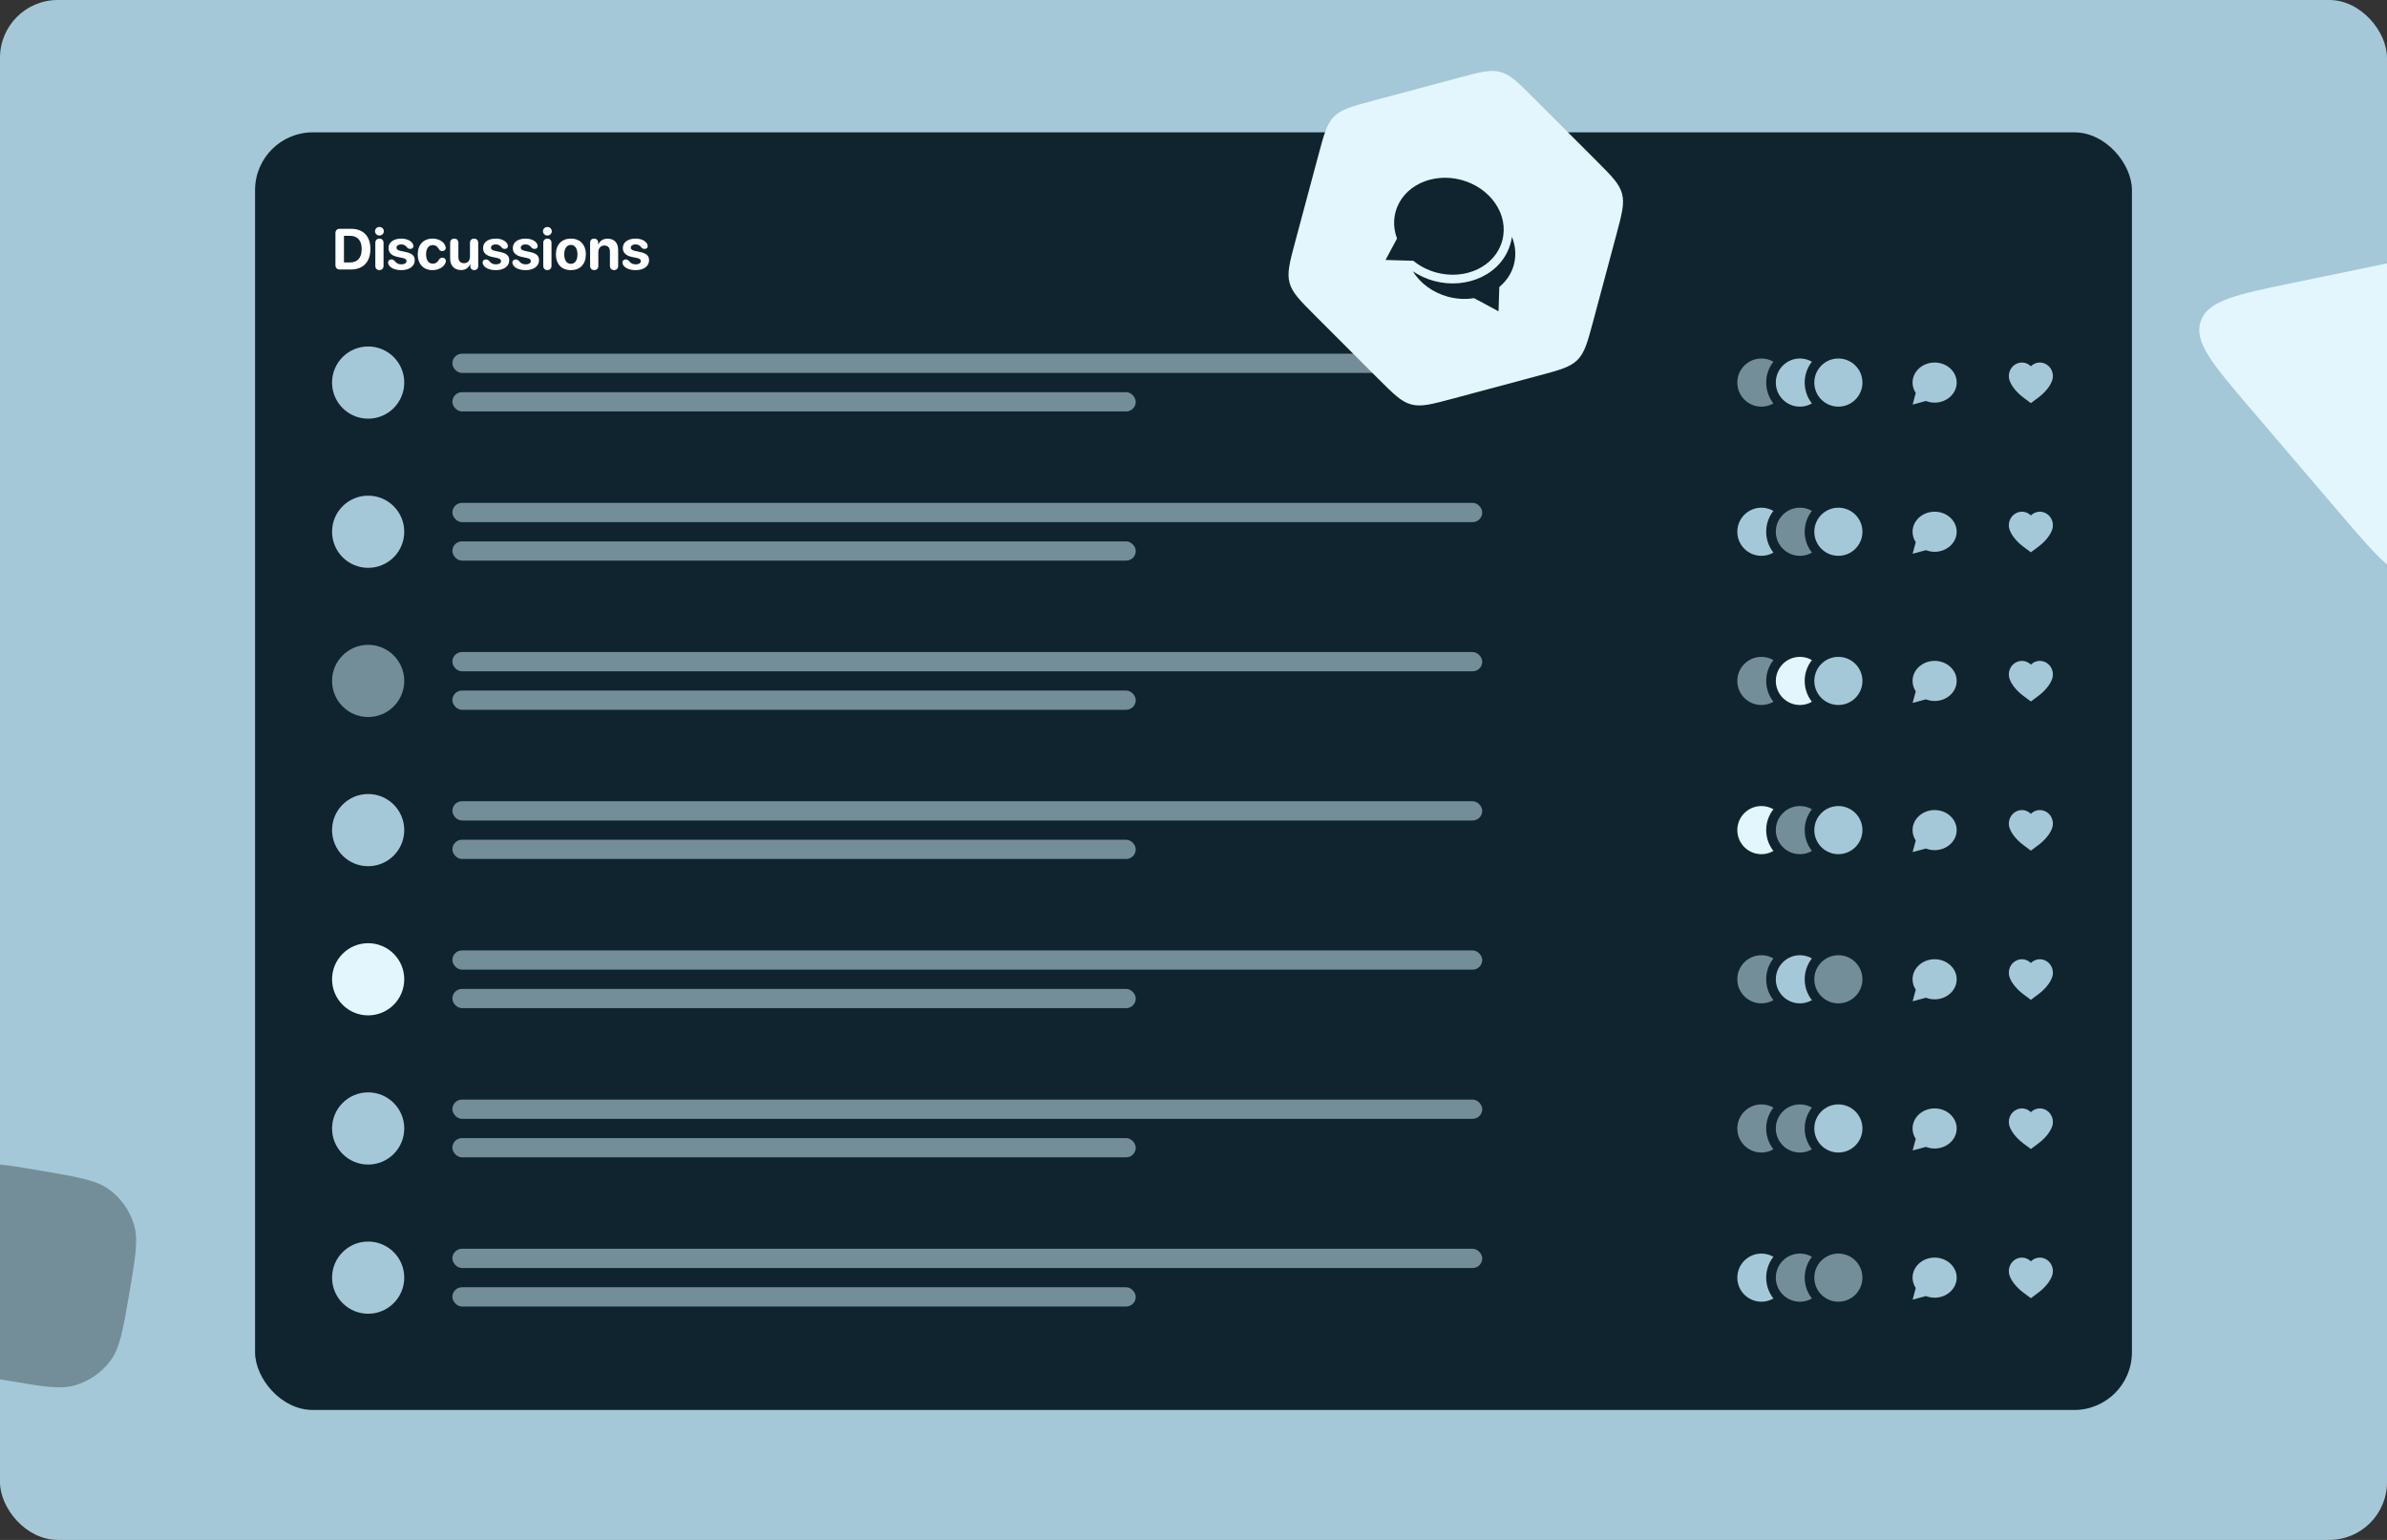
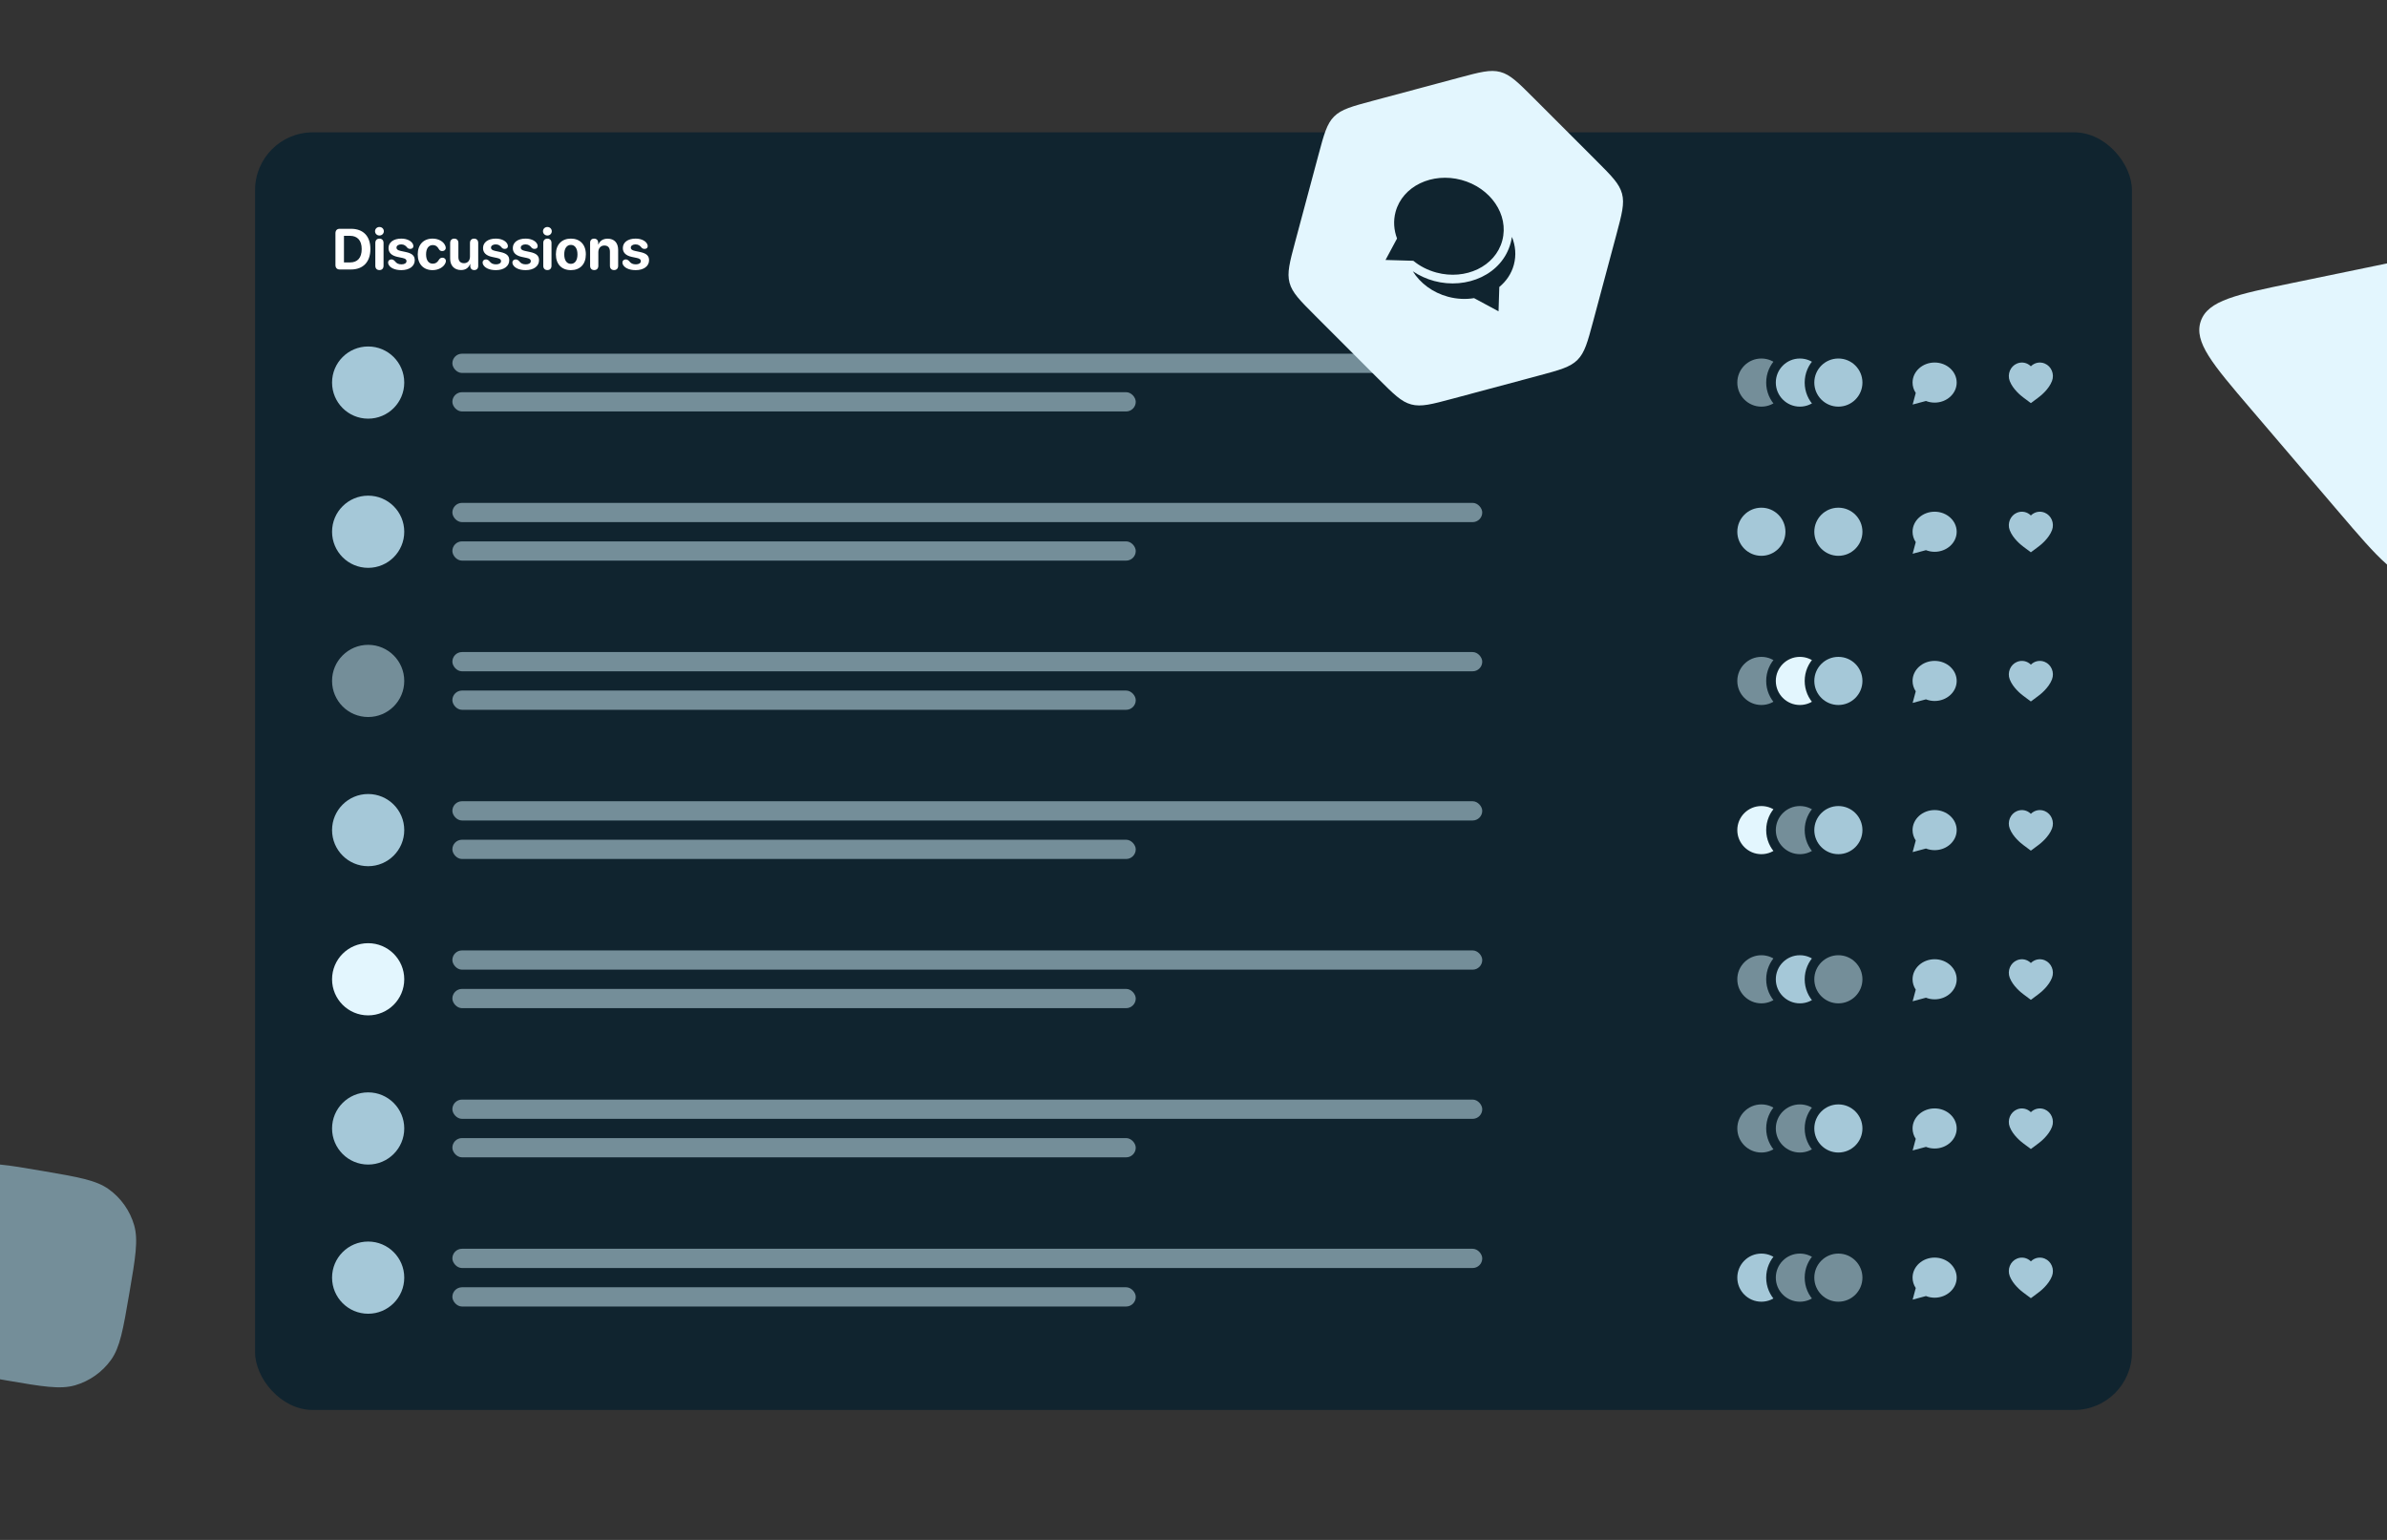
<svg xmlns="http://www.w3.org/2000/svg" width="992" height="640" viewBox="0 0 992 640" fill="none">
  <rect x="0" y="0" width="992" height="640" fill="#333333" stroke="none" />
  <g clip-path="url(#clip0_2447_647)">
-     <rect width="992" height="640" rx="24" fill="#A5C8D8" />
    <g clip-path="url(#clip1_2447_647)">
      <path d="M1006.43 106.496C1030.06 101.613 1041.87 99.171 1048.01 105.925C1054.15 112.679 1050.6 124.206 1043.49 147.26L1026.81 201.354C1019.24 225.914 1015.46 238.194 1006.19 240.109C996.927 242.024 988.583 232.251 971.895 212.704L935.142 169.654C919.477 151.306 911.645 142.132 914.604 133.497C917.563 124.863 929.376 122.422 953.002 117.539L1006.43 106.496Z" fill="#E3F6FE" />
    </g>
    <g clip-path="url(#clip2_2447_647)">
      <path d="M17.65 486.657C32.516 489.205 39.949 490.478 45.194 494.247C50.273 497.897 53.984 503.143 55.735 509.148C57.543 515.348 56.269 522.781 53.722 537.646C51.175 552.514 49.901 559.948 46.132 565.193C42.482 570.272 37.237 573.982 31.232 575.733C25.031 577.541 17.597 576.268 2.728 573.72C-12.137 571.173 -19.57 569.9 -24.815 566.131C-29.894 562.481 -33.605 557.235 -35.356 551.23C-37.164 545.03 -35.89 537.597 -33.343 522.731C-30.795 507.863 -29.521 500.429 -25.752 495.184C-22.102 490.106 -16.858 486.395 -10.854 484.645C-4.653 482.836 2.781 484.11 17.65 486.657Z" fill="#748E99" />
    </g>
    <rect x="106" y="55" width="780" height="531" rx="24" fill="#10242F" />
    <path d="M141.176 112C140.062 112 139.406 111.32 139.406 110.148V96.93C139.406 95.769 140.062 95.09 141.176 95.09H145.863C150.938 95.09 153.926 98.113 153.926 103.48C153.926 108.848 150.938 112 145.863 112H141.176ZM142.945 109.07H145.441C148.605 109.07 150.316 107.148 150.316 103.492C150.316 99.953 148.559 98.008 145.441 98.008H142.945V109.07ZM157.688 97.879C156.656 97.879 155.859 97.094 155.859 96.109C155.859 95.113 156.656 94.34 157.688 94.34C158.719 94.34 159.516 95.113 159.516 96.109C159.516 97.094 158.719 97.879 157.688 97.879ZM157.688 112.246C156.621 112.246 155.977 111.578 155.977 110.465V100.973C155.977 99.859 156.621 99.18 157.688 99.18C158.742 99.18 159.398 99.859 159.398 100.973V110.465C159.398 111.578 158.742 112.246 157.688 112.246ZM166.805 112.27C163.922 112.27 162 111.238 161.402 109.762C161.32 109.539 161.273 109.316 161.273 109.129C161.273 108.344 161.859 107.816 162.656 107.816C163.207 107.816 163.676 108.062 164.145 108.59C164.812 109.469 165.586 109.867 166.887 109.867C168.129 109.867 168.938 109.352 168.938 108.52C168.938 107.84 168.504 107.477 167.273 107.207L165.164 106.762C162.703 106.234 161.461 104.98 161.461 103.117C161.461 100.715 163.535 99.168 166.793 99.168C169.395 99.168 171.305 100.352 171.715 101.77C171.762 101.945 171.797 102.109 171.797 102.273C171.797 102.965 171.363 103.445 170.484 103.445C170.039 103.445 169.547 103.281 169.242 102.918C168.645 102.156 167.965 101.57 166.734 101.57C165.574 101.57 164.766 102.121 164.766 102.93C164.766 103.586 165.258 104.02 166.512 104.289L168.586 104.734C171.258 105.297 172.359 106.281 172.359 108.156C172.359 110.652 170.121 112.27 166.805 112.27ZM179.789 112.27C176.004 112.27 173.602 109.785 173.602 105.719C173.602 101.699 175.992 99.168 179.766 99.168C182.285 99.168 184.383 100.387 185.062 102.168C185.18 102.461 185.25 102.766 185.25 103.012C185.25 103.855 184.594 104.348 183.785 104.348C183.105 104.348 182.695 104.078 182.344 103.457C181.723 102.355 180.961 101.852 179.871 101.852C178.137 101.852 177.07 103.281 177.07 105.707C177.07 108.18 178.137 109.586 179.848 109.586C181.043 109.586 181.781 109 182.309 108.109C182.766 107.395 183.141 107.102 183.867 107.102C184.664 107.102 185.309 107.629 185.309 108.473C185.309 108.742 185.238 109.023 185.086 109.363C184.336 111.074 182.191 112.27 179.789 112.27ZM191.602 112.234C188.883 112.234 187.078 110.465 187.078 107.535V100.973C187.078 99.801 187.793 99.18 188.789 99.18C189.797 99.18 190.5 99.801 190.5 100.973V106.82C190.5 108.496 191.332 109.387 192.844 109.387C194.367 109.387 195.316 108.297 195.316 106.633V100.973C195.316 99.801 196.031 99.18 197.027 99.18C198.035 99.18 198.738 99.801 198.738 100.973V110.512C198.738 111.648 198.07 112.246 197.086 112.246C196.102 112.246 195.434 111.648 195.434 110.512V109.738H195.363C194.742 111.32 193.5 112.234 191.602 112.234ZM206.086 112.27C203.203 112.27 201.281 111.238 200.684 109.762C200.602 109.539 200.555 109.316 200.555 109.129C200.555 108.344 201.141 107.816 201.938 107.816C202.488 107.816 202.957 108.062 203.426 108.59C204.094 109.469 204.867 109.867 206.168 109.867C207.41 109.867 208.219 109.352 208.219 108.52C208.219 107.84 207.785 107.477 206.555 107.207L204.445 106.762C201.984 106.234 200.742 104.98 200.742 103.117C200.742 100.715 202.816 99.168 206.074 99.168C208.676 99.168 210.586 100.352 210.996 101.77C211.043 101.945 211.078 102.109 211.078 102.273C211.078 102.965 210.645 103.445 209.766 103.445C209.32 103.445 208.828 103.281 208.523 102.918C207.926 102.156 207.246 101.57 206.016 101.57C204.855 101.57 204.047 102.121 204.047 102.93C204.047 103.586 204.539 104.02 205.793 104.289L207.867 104.734C210.539 105.297 211.641 106.281 211.641 108.156C211.641 110.652 209.402 112.27 206.086 112.27ZM218.461 112.27C215.578 112.27 213.656 111.238 213.059 109.762C212.977 109.539 212.93 109.316 212.93 109.129C212.93 108.344 213.516 107.816 214.312 107.816C214.863 107.816 215.332 108.062 215.801 108.59C216.469 109.469 217.242 109.867 218.543 109.867C219.785 109.867 220.594 109.352 220.594 108.52C220.594 107.84 220.16 107.477 218.93 107.207L216.82 106.762C214.359 106.234 213.117 104.98 213.117 103.117C213.117 100.715 215.191 99.168 218.449 99.168C221.051 99.168 222.961 100.352 223.371 101.77C223.418 101.945 223.453 102.109 223.453 102.273C223.453 102.965 223.02 103.445 222.141 103.445C221.695 103.445 221.203 103.281 220.898 102.918C220.301 102.156 219.621 101.57 218.391 101.57C217.23 101.57 216.422 102.121 216.422 102.93C216.422 103.586 216.914 104.02 218.168 104.289L220.242 104.734C222.914 105.297 224.016 106.281 224.016 108.156C224.016 110.652 221.777 112.27 218.461 112.27ZM227.484 97.879C226.453 97.879 225.656 97.094 225.656 96.109C225.656 95.113 226.453 94.34 227.484 94.34C228.516 94.34 229.312 95.113 229.312 96.109C229.312 97.094 228.516 97.879 227.484 97.879ZM227.484 112.246C226.418 112.246 225.773 111.578 225.773 110.465V100.973C225.773 99.859 226.418 99.18 227.484 99.18C228.539 99.18 229.195 99.859 229.195 100.973V110.465C229.195 111.578 228.539 112.246 227.484 112.246ZM237.246 112.27C233.449 112.27 231.023 109.832 231.023 105.707C231.023 101.641 233.484 99.168 237.246 99.168C241.008 99.168 243.469 101.629 243.469 105.707C243.469 109.844 241.043 112.27 237.246 112.27ZM237.246 109.656C238.922 109.656 239.988 108.238 239.988 105.719C239.988 103.223 238.91 101.781 237.246 101.781C235.582 101.781 234.492 103.223 234.492 105.719C234.492 108.238 235.559 109.656 237.246 109.656ZM246.949 112.246C245.953 112.246 245.238 111.637 245.238 110.465V100.902C245.238 99.836 245.859 99.18 246.891 99.18C247.922 99.18 248.602 99.836 248.602 100.914V101.617H248.672C249.34 100.059 250.605 99.203 252.539 99.203C255.328 99.203 256.898 100.961 256.898 103.902V110.465C256.898 111.637 256.184 112.246 255.188 112.246C254.18 112.246 253.477 111.637 253.477 110.465V104.617C253.477 102.977 252.703 102.039 251.168 102.039C249.633 102.039 248.66 103.164 248.66 104.793V110.465C248.66 111.637 247.957 112.246 246.949 112.246ZM264.188 112.27C261.305 112.27 259.383 111.238 258.785 109.762C258.703 109.539 258.656 109.316 258.656 109.129C258.656 108.344 259.242 107.816 260.039 107.816C260.59 107.816 261.059 108.062 261.527 108.59C262.195 109.469 262.969 109.867 264.27 109.867C265.512 109.867 266.32 109.352 266.32 108.52C266.32 107.84 265.887 107.477 264.656 107.207L262.547 106.762C260.086 106.234 258.844 104.98 258.844 103.117C258.844 100.715 260.918 99.168 264.176 99.168C266.777 99.168 268.688 100.352 269.098 101.77C269.145 101.945 269.18 102.109 269.18 102.273C269.18 102.965 268.746 103.445 267.867 103.445C267.422 103.445 266.93 103.281 266.625 102.918C266.027 102.156 265.348 101.57 264.117 101.57C262.957 101.57 262.148 102.121 262.148 102.93C262.148 103.586 262.641 104.02 263.895 104.289L265.969 104.734C268.641 105.297 269.742 106.281 269.742 108.156C269.742 110.652 267.504 112.27 264.188 112.27Z" fill="white" />
    <circle cx="153" cy="159" r="15" fill="#A5C8D8" />
    <rect x="188" y="147" width="428" height="8" rx="4" fill="#748E99" />
    <rect x="188" y="163" width="284" height="8" rx="4" fill="#748E99" />
    <circle cx="732" cy="159" r="12" fill="#748E99" stroke="#10242F" stroke-width="4" />
    <circle cx="748" cy="159" r="12" fill="#A5C8D8" stroke="#10242F" stroke-width="4" />
    <circle cx="764" cy="159" r="12" fill="#A5C8D8" stroke="#10242F" stroke-width="4" />
    <path d="M804 150.667C798.946 150.667 794.833 154.405 794.833 159C794.833 160.53 795.29 162.012 796.157 163.312L794.864 168.136L800.393 166.655C801.546 167.106 802.758 167.333 804 167.333C809.054 167.333 813.167 163.595 813.167 159C813.167 154.405 809.054 150.667 804 150.667Z" fill="#A5C8D8" />
    <path d="M849.766 151.086C847.751 150.243 845.51 150.724 843.997 152.233C842.484 150.723 840.245 150.244 838.228 151.086C835.469 152.236 834.119 155.5 835.218 158.362C836.533 161.792 839.853 164.453 840.838 165.185L843.993 167.539L847.154 165.186C848.14 164.453 851.458 161.793 852.776 158.362C853.874 155.499 852.524 152.235 849.766 151.086Z" fill="#A5C8D8" />
    <circle cx="153" cy="221" r="15" fill="#A5C8D8" />
    <rect x="188" y="209" width="428" height="8" rx="4" fill="#748E99" />
    <rect x="188" y="225" width="284" height="8" rx="4" fill="#748E99" />
    <circle cx="732" cy="221" r="12" fill="#A5C8D8" stroke="#10242F" stroke-width="4" />
-     <circle cx="748" cy="221" r="12" fill="#748E99" stroke="#10242F" stroke-width="4" />
    <circle cx="764" cy="221" r="12" fill="#A5C8D8" stroke="#10242F" stroke-width="4" />
    <path d="M804 212.667C798.946 212.667 794.833 216.405 794.833 221C794.833 222.53 795.29 224.012 796.157 225.312L794.864 230.136L800.393 228.655C801.546 229.106 802.758 229.333 804 229.333C809.054 229.333 813.167 225.595 813.167 221C813.167 216.405 809.054 212.667 804 212.667Z" fill="#A5C8D8" />
    <path d="M849.766 213.086C847.751 212.243 845.51 212.724 843.997 214.233C842.484 212.723 840.245 212.244 838.228 213.086C835.469 214.236 834.119 217.5 835.218 220.362C836.533 223.792 839.853 226.453 840.838 227.185L843.993 229.539L847.154 227.186C848.14 226.453 851.458 223.793 852.776 220.362C853.874 217.499 852.524 214.235 849.766 213.086Z" fill="#A5C8D8" />
    <circle cx="153" cy="283" r="15" fill="#748E99" />
    <rect x="188" y="271" width="428" height="8" rx="4" fill="#748E99" />
    <rect x="188" y="287" width="284" height="8" rx="4" fill="#748E99" />
    <circle cx="732" cy="283" r="12" fill="#748E99" stroke="#10242F" stroke-width="4" />
    <circle cx="748" cy="283" r="12" fill="#E3F6FE" stroke="#10242F" stroke-width="4" />
    <circle cx="764" cy="283" r="12" fill="#A5C8D8" stroke="#10242F" stroke-width="4" />
    <path d="M804 274.667C798.946 274.667 794.833 278.405 794.833 283C794.833 284.53 795.29 286.012 796.157 287.312L794.864 292.136L800.393 290.655C801.546 291.106 802.758 291.333 804 291.333C809.054 291.333 813.167 287.595 813.167 283C813.167 278.405 809.054 274.667 804 274.667Z" fill="#A5C8D8" />
    <path d="M849.766 275.086C847.751 274.243 845.51 274.724 843.997 276.233C842.484 274.723 840.245 274.244 838.228 275.086C835.469 276.236 834.119 279.5 835.218 282.362C836.533 285.792 839.853 288.453 840.838 289.185L843.993 291.539L847.154 289.186C848.14 288.453 851.458 285.793 852.776 282.362C853.874 279.499 852.524 276.235 849.766 275.086Z" fill="#A5C8D8" />
    <circle cx="153" cy="345" r="15" fill="#A5C8D8" />
    <rect x="188" y="333" width="428" height="8" rx="4" fill="#748E99" />
    <rect x="188" y="349" width="284" height="8" rx="4" fill="#748E99" />
    <circle cx="732" cy="345" r="12" fill="#E3F6FE" stroke="#10242F" stroke-width="4" />
    <circle cx="748" cy="345" r="12" fill="#748E99" stroke="#10242F" stroke-width="4" />
    <circle cx="764" cy="345" r="12" fill="#A5C8D8" stroke="#10242F" stroke-width="4" />
    <path d="M804 336.667C798.946 336.667 794.833 340.405 794.833 345C794.833 346.53 795.29 348.012 796.157 349.312L794.864 354.136L800.393 352.655C801.546 353.106 802.758 353.333 804 353.333C809.054 353.333 813.167 349.595 813.167 345C813.167 340.405 809.054 336.667 804 336.667Z" fill="#A5C8D8" />
    <path d="M849.766 337.086C847.751 336.243 845.51 336.724 843.997 338.233C842.484 336.723 840.245 336.244 838.228 337.086C835.469 338.236 834.119 341.5 835.218 344.362C836.533 347.792 839.853 350.453 840.838 351.185L843.993 353.539L847.154 351.186C848.14 350.453 851.458 347.793 852.776 344.362C853.874 341.499 852.524 338.235 849.766 337.086Z" fill="#A5C8D8" />
    <circle cx="153" cy="407" r="15" fill="#E3F6FE" />
    <rect x="188" y="395" width="428" height="8" rx="4" fill="#748E99" />
    <rect x="188" y="411" width="284" height="8" rx="4" fill="#748E99" />
    <circle cx="732" cy="407" r="12" fill="#748E99" stroke="#10242F" stroke-width="4" />
    <circle cx="748" cy="407" r="12" fill="#A5C8D8" stroke="#10242F" stroke-width="4" />
    <circle cx="764" cy="407" r="12" fill="#748E99" stroke="#10242F" stroke-width="4" />
    <path d="M804 398.667C798.946 398.667 794.833 402.405 794.833 407C794.833 408.53 795.29 410.012 796.157 411.312L794.864 416.136L800.393 414.655C801.546 415.106 802.758 415.333 804 415.333C809.054 415.333 813.167 411.595 813.167 407C813.167 402.405 809.054 398.667 804 398.667Z" fill="#A5C8D8" />
    <path d="M849.766 399.086C847.751 398.243 845.51 398.724 843.997 400.233C842.484 398.723 840.245 398.244 838.228 399.086C835.469 400.236 834.119 403.5 835.218 406.362C836.533 409.792 839.853 412.453 840.838 413.185L843.993 415.539L847.154 413.186C848.14 412.453 851.458 409.793 852.776 406.362C853.874 403.499 852.524 400.235 849.766 399.086Z" fill="#A5C8D8" />
    <circle cx="153" cy="469" r="15" fill="#A5C8D8" />
    <rect x="188" y="457" width="428" height="8" rx="4" fill="#748E99" />
    <rect x="188" y="473" width="284" height="8" rx="4" fill="#748E99" />
    <circle cx="732" cy="469" r="12" fill="#748E99" stroke="#10242F" stroke-width="4" />
    <circle cx="748" cy="469" r="12" fill="#748E99" stroke="#10242F" stroke-width="4" />
    <circle cx="764" cy="469" r="12" fill="#A5C8D8" stroke="#10242F" stroke-width="4" />
    <path d="M804 460.667C798.946 460.667 794.833 464.405 794.833 469C794.833 470.53 795.29 472.012 796.157 473.312L794.864 478.136L800.393 476.655C801.546 477.106 802.758 477.333 804 477.333C809.054 477.333 813.167 473.595 813.167 469C813.167 464.405 809.054 460.667 804 460.667Z" fill="#A5C8D8" />
    <path d="M849.766 461.086C847.751 460.243 845.51 460.724 843.997 462.233C842.484 460.723 840.245 460.244 838.228 461.086C835.469 462.236 834.119 465.5 835.218 468.362C836.533 471.792 839.853 474.453 840.838 475.185L843.993 477.539L847.154 475.186C848.14 474.453 851.458 471.793 852.776 468.362C853.874 465.499 852.524 462.235 849.766 461.086Z" fill="#A5C8D8" />
    <circle cx="153" cy="531" r="15" fill="#A5C8D8" />
    <rect x="188" y="519" width="428" height="8" rx="4" fill="#748E99" />
    <rect x="188" y="535" width="284" height="8" rx="4" fill="#748E99" />
    <circle cx="732" cy="531" r="12" fill="#A5C8D8" stroke="#10242F" stroke-width="4" />
    <circle cx="748" cy="531" r="12" fill="#748E99" stroke="#10242F" stroke-width="4" />
    <circle cx="764" cy="531" r="12" fill="#748E99" stroke="#10242F" stroke-width="4" />
    <path d="M804 522.667C798.946 522.667 794.833 526.405 794.833 531C794.833 532.53 795.29 534.012 796.157 535.312L794.864 540.136L800.393 538.655C801.546 539.106 802.758 539.333 804 539.333C809.054 539.333 813.167 535.595 813.167 531C813.167 526.405 809.054 522.667 804 522.667Z" fill="#A5C8D8" />
    <path d="M849.766 523.086C847.751 522.243 845.51 522.724 843.997 524.233C842.484 522.723 840.245 522.244 838.228 523.086C835.469 524.236 834.119 527.5 835.218 530.362C836.533 533.792 839.853 536.453 840.838 537.185L843.993 539.539L847.154 537.186C848.14 536.453 851.458 533.793 852.776 530.362C853.874 527.499 852.524 524.235 849.766 523.086Z" fill="#A5C8D8" />
    <g clip-path="url(#clip3_2447_647)">
      <path d="M606.307 32.303C615.016 29.97 619.371 28.803 623.512 29.912C627.653 31.022 630.841 34.21 637.217 40.585L663.415 66.784C669.79 73.159 672.978 76.347 674.088 80.488C675.197 84.629 674.03 88.984 671.697 97.693L662.108 133.48C659.774 142.19 658.607 146.544 655.576 149.576C652.544 152.607 648.189 153.774 639.48 156.108L603.693 165.697C594.984 168.03 590.629 169.197 586.488 168.088C582.347 166.978 579.159 163.79 572.783 157.415L546.585 131.217C540.21 124.841 537.022 121.653 535.912 117.512C534.803 113.371 535.97 109.016 538.303 100.307L547.892 64.52C550.226 55.81 551.393 51.456 554.424 48.424C557.456 45.393 561.81 44.226 570.52 41.892L606.307 32.303Z" fill="#E3F6FE" />
    </g>
    <path fill-rule="evenodd" clip-rule="evenodd" d="M579.971 88.088C582.863 77.295 595.23 71.536 607.308 74.772C619.385 78.008 627.215 89.179 624.323 99.972C621.432 110.765 609.065 116.524 596.987 113.288C593.305 112.301 590.038 110.588 587.346 108.384L575.804 108.044L580.586 99.123C579.275 95.628 578.97 91.825 579.971 88.088Z" fill="#10242F" />
    <path d="M587.147 112.749C590.198 117.68 595.404 121.62 601.801 123.335C605.484 124.321 609.169 124.471 612.603 123.908L622.768 129.385L623.088 119.268C625.971 116.896 628.136 113.755 629.137 110.019C630.193 106.08 629.82 102.091 628.334 98.456C628.214 99.271 628.045 100.09 627.825 100.91C624.286 114.118 609.542 120.405 596.049 116.79C592.776 115.912 589.778 114.525 587.147 112.749Z" fill="#10242F" />
  </g>
  <defs>
    <clipPath id="clip0_2447_647">
      <rect width="992" height="640" rx="24" fill="white" />
    </clipPath>
    <clipPath id="clip1_2447_647">
      <rect width="148" height="148" fill="white" transform="translate(1080.89 235.937) rotate(168.322)" />
    </clipPath>
    <clipPath id="clip2_2447_647">
      <rect width="106" height="106" fill="white" transform="translate(53.477 591.379) rotate(-170.277)" />
    </clipPath>
    <clipPath id="clip3_2447_647">
      <rect width="148" height="148" fill="white" transform="translate(552.674 8.369) rotate(15)" />
    </clipPath>
  </defs>
</svg>